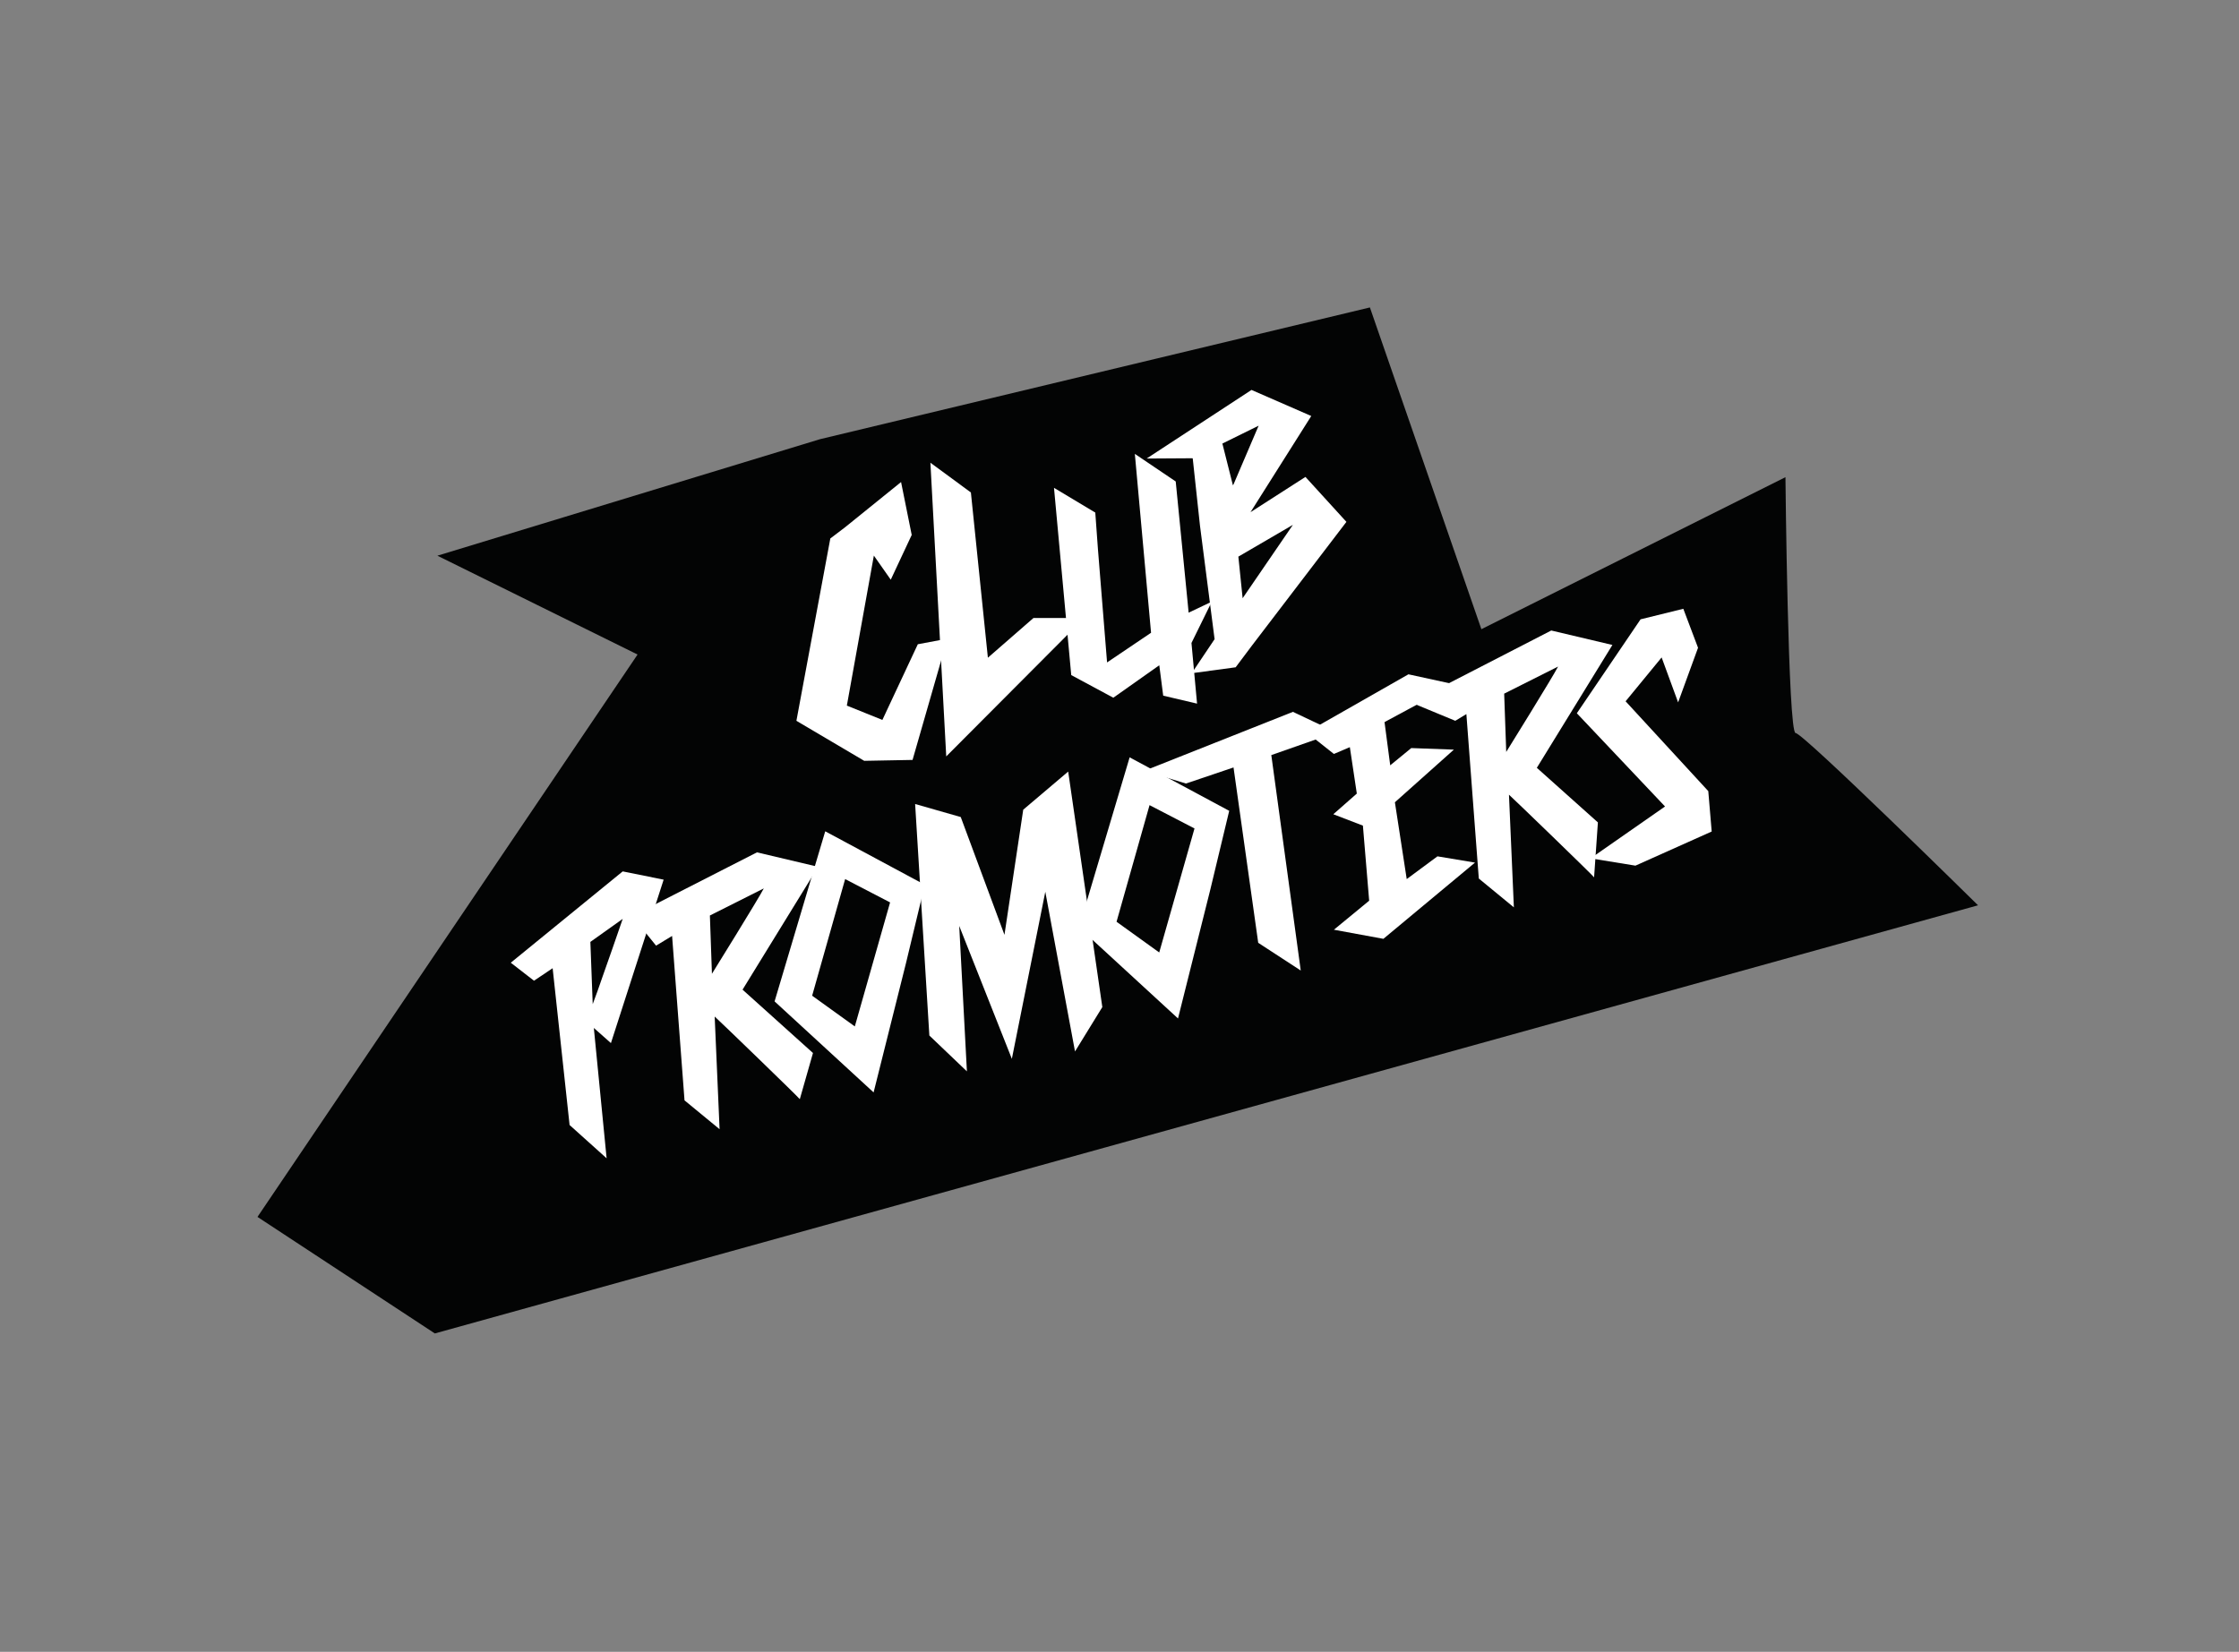
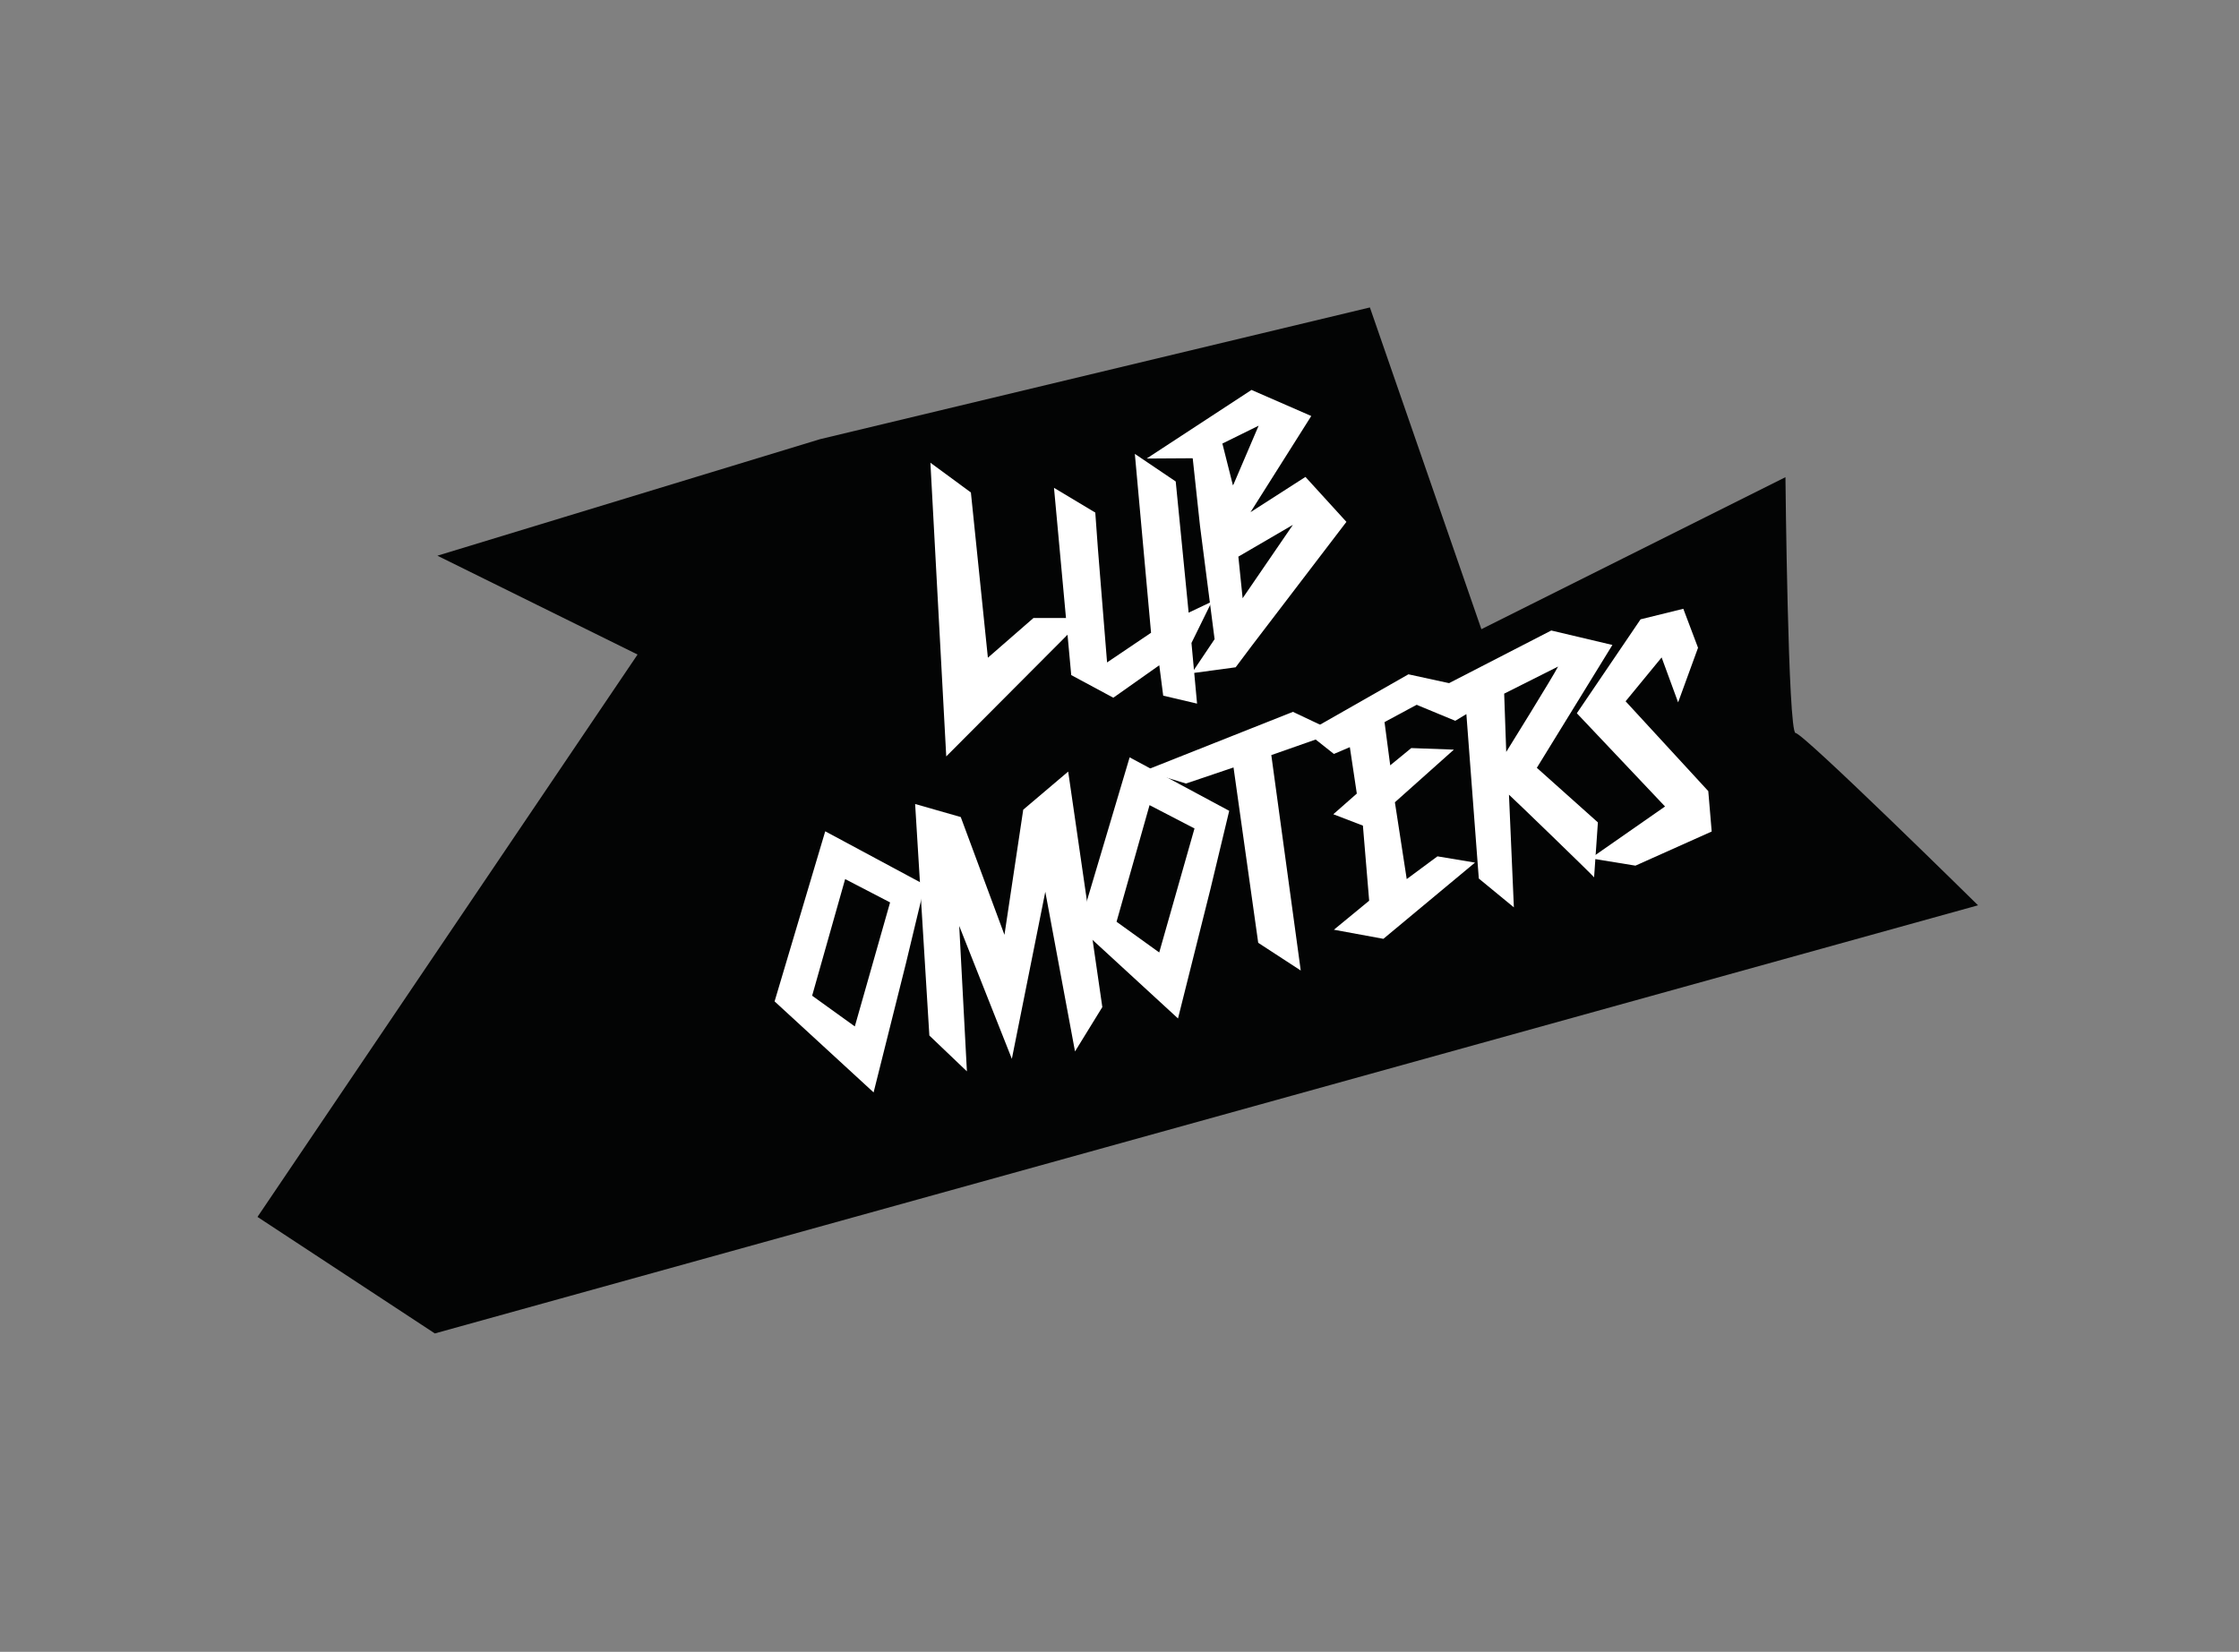
<svg xmlns="http://www.w3.org/2000/svg" version="1.1" width="245.947pt" height="181.491pt" viewBox="0 0 245.947 181.491">
  <rect x="0" y="0" width="245.947" height="181.491" fill="#808080" stroke="none" />
  <g enable-background="new">
    <g id="Layer-1" data-name="Layer 1">
      <clipPath id="cp5">
        <path transform="matrix(1,0,0,-1,0,181.491)" d="M 0 181.491 L 245.947 181.491 L 245.947 0 L 0 0 Z " />
      </clipPath>
      <g clip-path="url(#cp5)">
        <path transform="matrix(1,0,0,-1,90.077,48.254)" d="M 0 0 L -42.031 -12.801 L -20.043 -23.66 L -61.793 -85.451 L -42.311 -98.254 L 127.203 -51.213 C 127.203 -51.213 107.998 -32.285 107.162 -32.285 C 106.326 -32.285 106.049 -4.174 106.049 -4.174 L 72.648 -20.875 L 60.402 14.475 Z " fill="#030404" />
-         <path transform="matrix(1,0,0,-1,91.208,59.164)" d="M 0 0 L 1.607 1.221 L 7.771 6.201 L 8.941 .389 L 6.639 -4.529 L 4.783 -1.881 L 1.816 -18.361 L 5.719 -19.936 L 9.611 -11.621 L 12.863 -11.012 L 9.033 -24.33 L 3.725 -24.43 L -3.725 -20.033 " fill="#ffffff" />
        <path transform="matrix(1,0,0,-1,103.942,83.109)" d="M 0 0 L -1.74 32.27 L 2.707 29 L 4.574 10.844 L 9.582 15.209 L 15.152 15.207 Z " fill="#ffffff" />
        <path transform="matrix(1,0,0,-1,133.108,66.107)" d="M 0 0 L -2.229 -4.539 L -1.615 -11.201 L -5.334 -10.326 L -5.764 -6.986 L -10.813 -10.553 L -15.436 -8.066 L -17.33 12.508 L -12.795 9.791 L -12.504 5.781 L -11.5 -6.676 L -6.668 -3.416 L -8.449 16.238 L -3.959 13.207 L -2.639 -.189 L -2.541 -1.209 Z " fill="#ffffff" />
        <path transform="matrix(1,0,0,-1,134.274,48.734)" d="M 0 0 L 1.158 -4.59 L 1.24 -4.451 L 3.982 1.963 Z M 7.746 -8.932 C 7.354 -9.17 1.756 -12.424 1.756 -12.424 L 2.225 -16.994 Z M 13.625 -8.604 L 3.258 -22.184 L 1.459 -24.582 L -3.369 -25.236 L -.855 -21.492 L -2.459 -9.029 L -3.25 -1.689 L -3.27 -1.615 L -8.318 -1.646 L 3.199 5.891 L 9.764 3.027 L 3.09 -7.541 L 9.125 -3.666 Z " fill="#ffffff" />
-         <path transform="matrix(1,0,0,-1,65.108,110.326)" d="M 0 0 C .35 .92 .707 1.924 1.078 3.012 C 1.453 4.096 1.809 5.113 2.15 6.059 C 2.527 7.172 2.908 8.275 3.295 9.367 L -.258 6.836 Z M 7.791 13.676 L 2 -4.281 L .123 -2.617 L 1.527 -16.938 L -2.541 -13.281 L -4.402 3.947 L -6.449 2.572 L -9 4.551 L 3.295 14.584 Z " fill="#ffffff" />
-         <path transform="matrix(1,0,0,-1,83.901,97.611)" d="M 0 0 L -5.922 -2.977 L -5.697 -9.381 C -5.697 -9.381 -.584 -1.146 0 0 M -2.334 -11.125 L 5.402 -18.084 L 3.955 -23.158 C 3.891 -23.012 -4.947 -14.469 -5.396 -14.078 L -4.857 -26.457 L -8.709 -23.289 L -10.074 -5.223 L -11.834 -6.289 L -14.459 -3.039 L -.75 3.961 L 5.967 2.373 Z " fill="#ffffff" />
        <path transform="matrix(1,0,0,-1,93.899,112.775)" d="M 0 0 L 3.875 13.625 L -1.063 16.188 L -4.688 3.375 Z M 7.688 15.563 L 5.613 6.922 L 2.063 -7.25 L -8.813 2.75 L -3.25 21.438 Z " fill="#ffffff" />
        <path transform="matrix(1,0,0,-1,127.337,104.65)" d="M 0 0 L 3.875 13.625 L -1.063 16.188 L -4.688 3.375 Z M 7.688 15.563 L 5.615 6.922 L 2.063 -7.25 L -8.813 2.75 L -3.25 21.438 Z " fill="#ffffff" />
        <path transform="matrix(1,0,0,-1,121.087,110.65)" d="M 0 0 L -3 -4.875 L -6.264 12.668 L -9.938 -5.688 L -15.719 8.916 L -14.875 -7.063 L -19 -3.125 L -20.563 22.313 L -15.551 20.879 L -10.75 7.938 L -8.688 21.688 L -3.75 25.875 Z " fill="#ffffff" />
        <path transform="matrix(1,0,0,-1,139.649,82.963)" d="M 0 0 L 3.234 -23.67 L -1.438 -20.625 L -4.15 -1.359 L -9.375 -3.125 L -13.957 -1.73 L 2.375 4.75 L 7.125 2.5 Z " fill="#ffffff" />
        <path transform="matrix(1,0,0,-1,157.899,94.088)" d="M 0 0 L 4.125 -.688 L -5.938 -9.063 L -11.375 -8.063 L -7.5 -4.875 L -8.188 3.375 L -11.438 4.625 L -8.857 6.896 L -9.623 11.996 L -11.375 11.25 L -14.375 13.625 L -3.188 20 L 1.875 18.896 L -5.813 14.75 L -5.188 10 L -2.875 11.896 L 1.805 11.725 L -4.674 5.941 L -3.375 -2.5 Z " fill="#ffffff" />
        <path transform="matrix(1,0,0,-1,187.649,86.922)" d="M 0 0 L .375 -4.438 L -8 -8.188 L -12.926 -7.387 L -4.75 -1.688 L -14.438 8.555 L -7.438 18.875 L -2.742 20.033 L -1.125 15.75 L -3.313 9.75 L -5.125 14.688 L -9.082 9.871 Z " fill="#ffffff" />
        <path transform="matrix(1,0,0,-1,171.151,73.236)" d="M 0 0 L -5.922 -2.977 L -5.697 -9.381 C -5.697 -9.381 -.584 -1.146 0 0 M -2.334 -11.125 L 4.373 -17.123 L 3.955 -23.158 C 3.891 -23.012 -4.947 -14.469 -5.396 -14.078 L -4.857 -26.457 L -8.709 -23.289 L -10.074 -5.223 L -11.293 -5.959 L -16.127 -3.959 L -.75 3.961 L 5.967 2.373 Z " fill="#ffffff" />
      </g>
    </g>
  </g>
</svg>